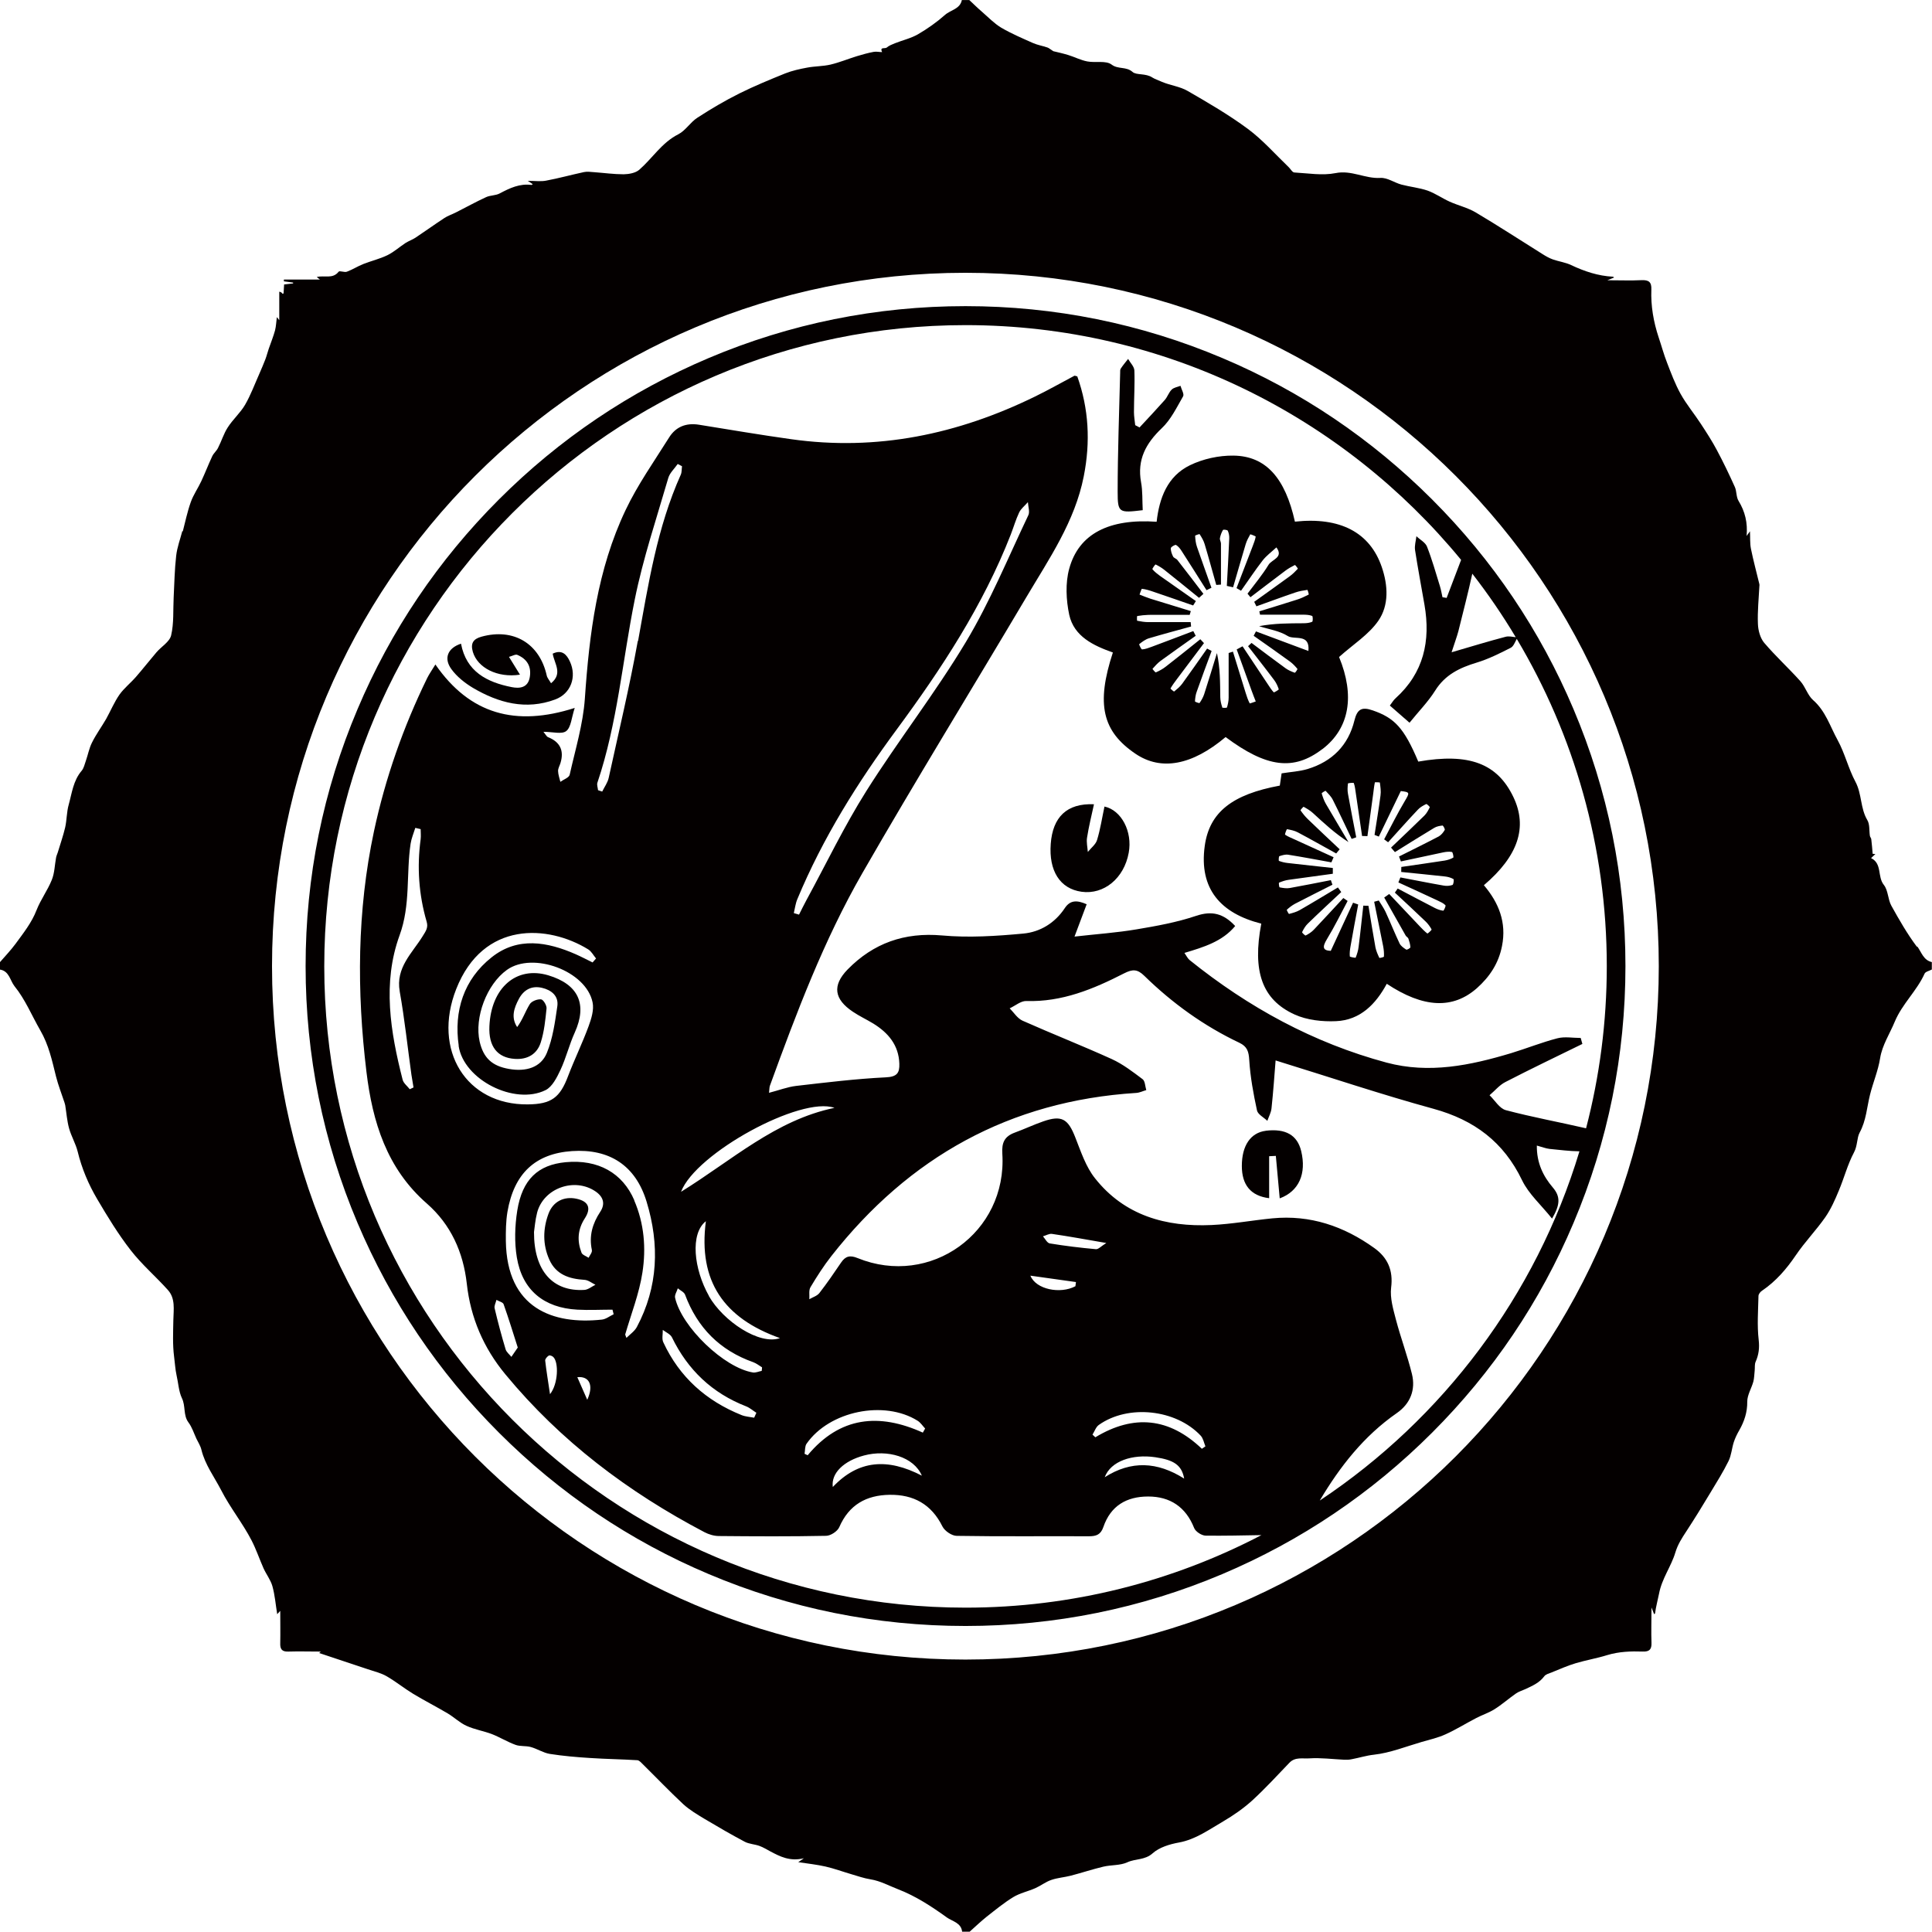
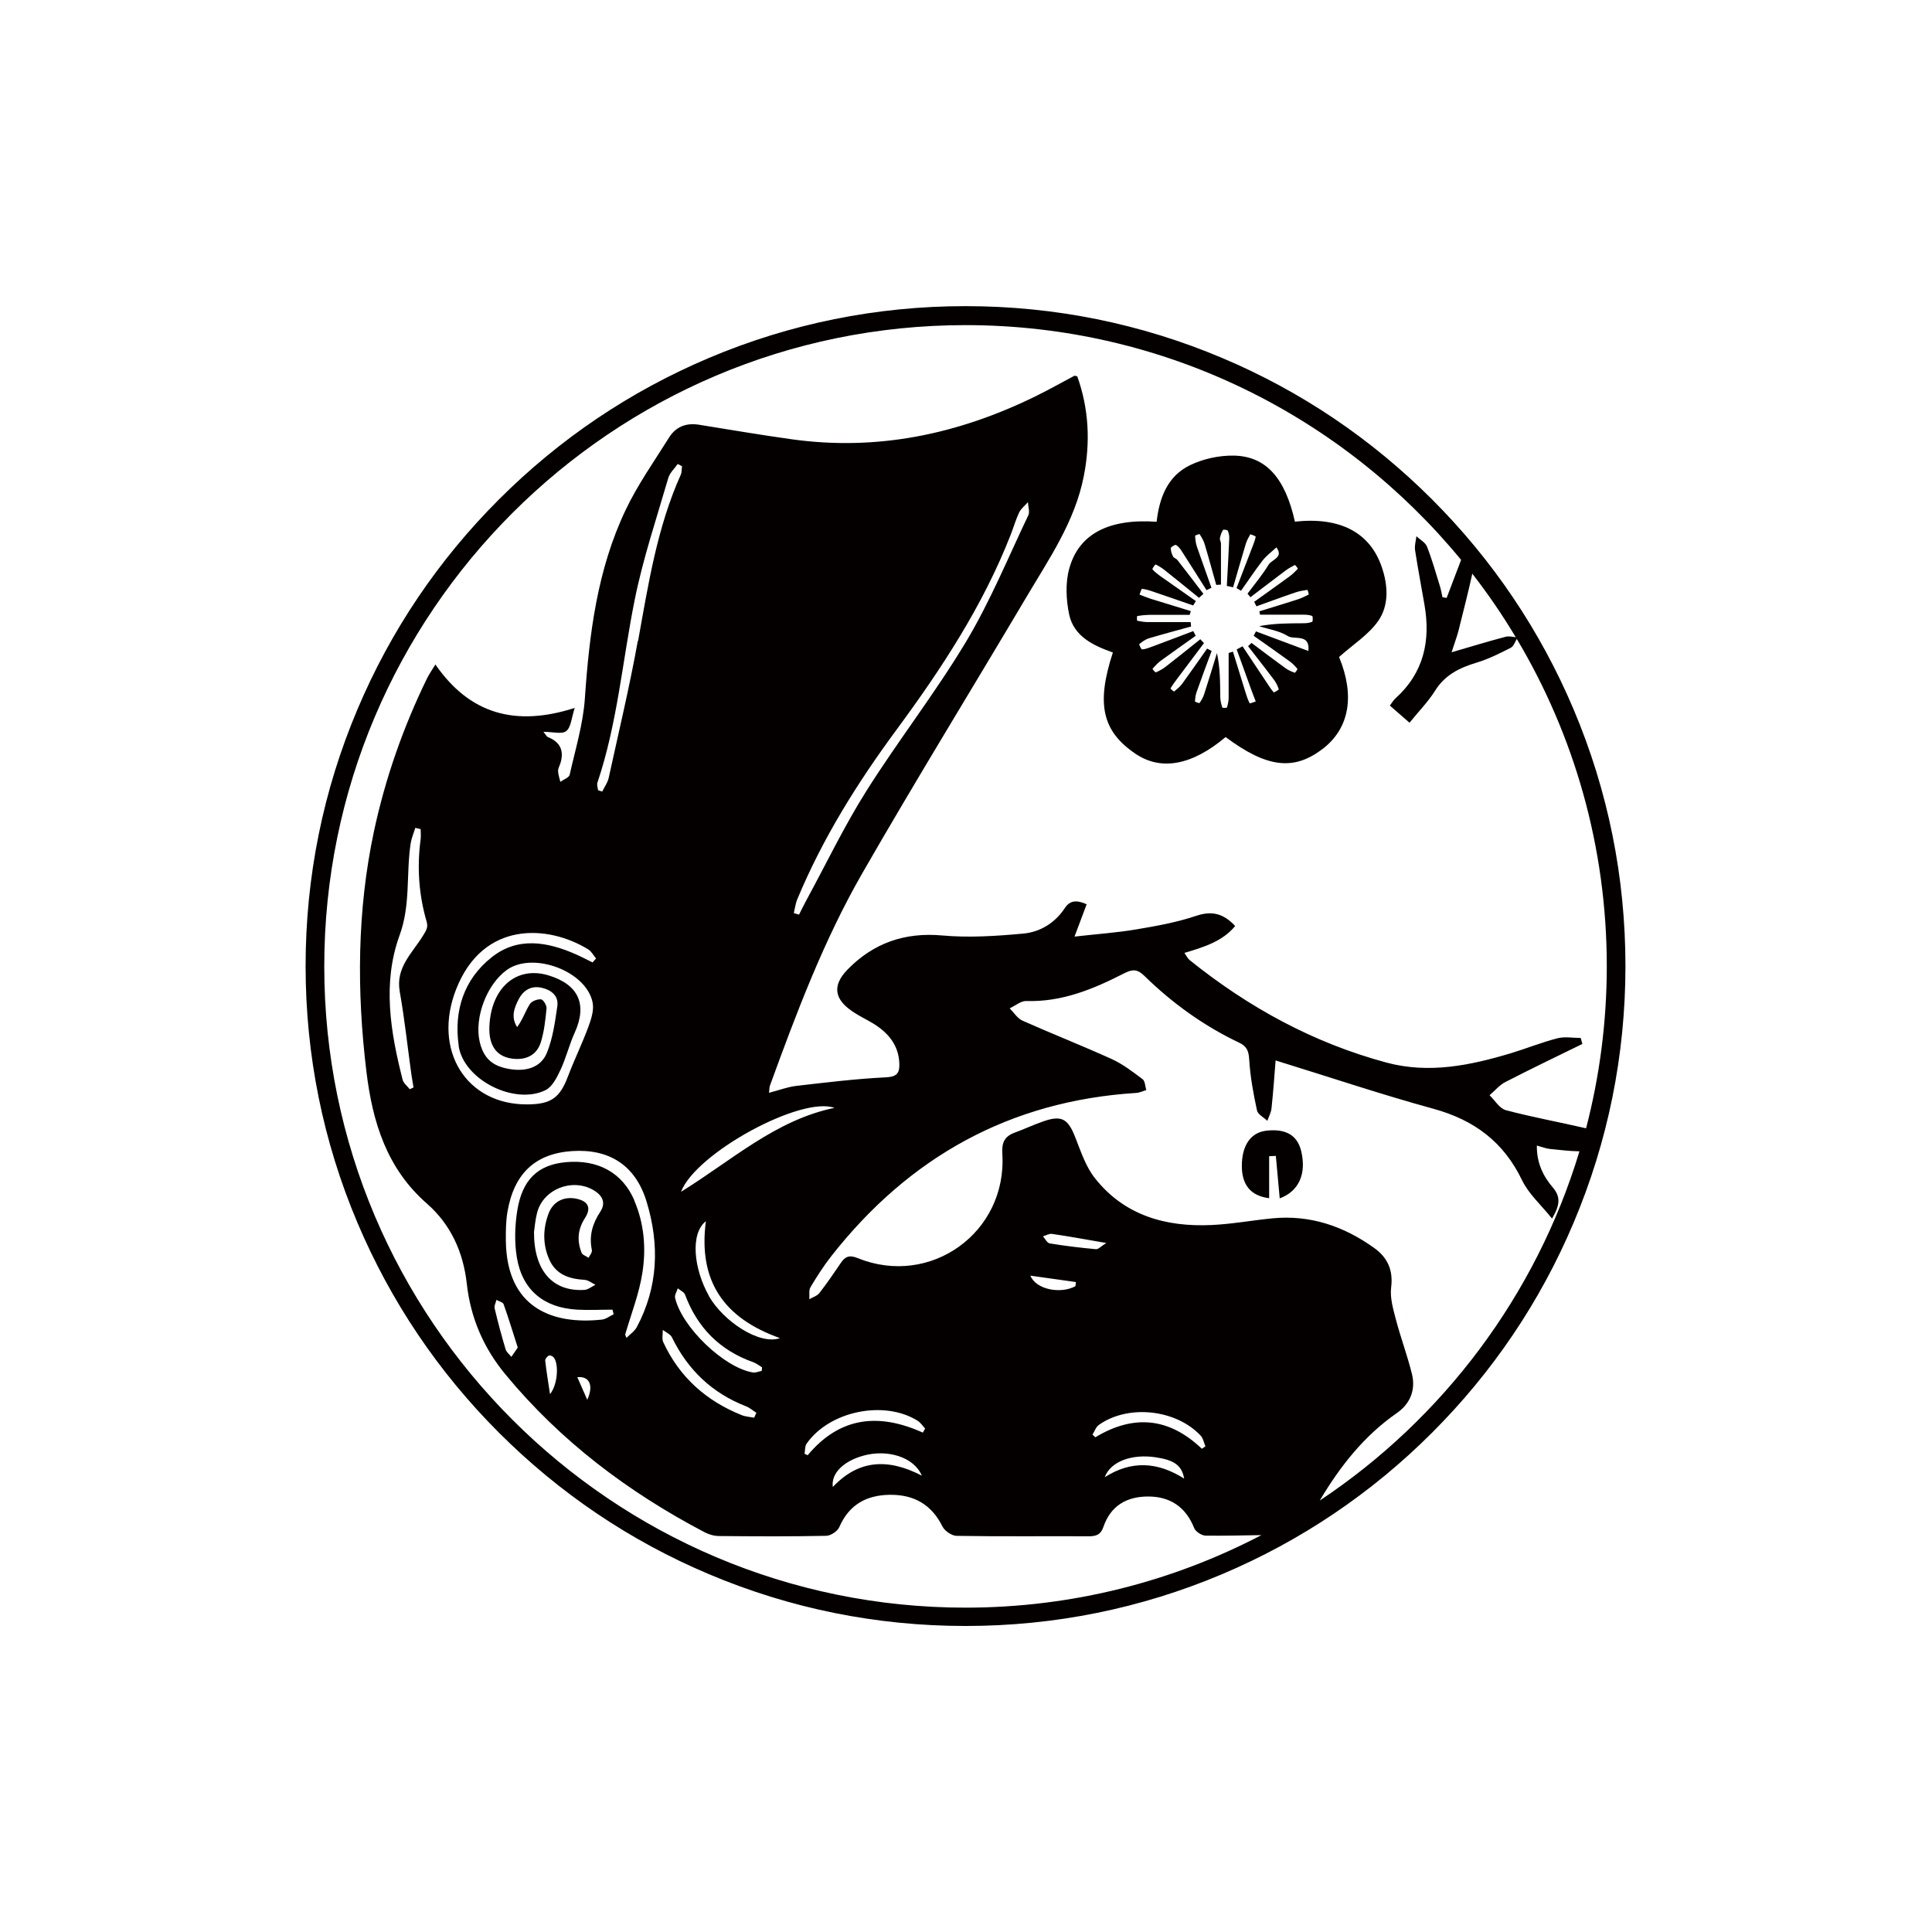
<svg xmlns="http://www.w3.org/2000/svg" id="_레이어_1" data-name="레이어 1" viewBox="0 0 647.18 647.07">
  <defs>
    <style>
      .cls-1 {
        fill: #040000;
        stroke-width: 0px;
      }
    </style>
  </defs>
  <path class="cls-1" d="M442.95,250.93h.04c9.12-6.98,10.9-17.92,5.57-30.85,4.66-4.17,9.92-7.47,13.15-12.13,3.61-5.22,3.26-11.85,1.16-17.99-3.96-11.61-13.95-16.86-29.1-15.22-3.26-14.62-9.71-21.98-20.58-22.12-4.87-.07-10.2,1.09-14.59,3.23-7.54,3.65-10.27,11.01-11.15,18.93-15.92-1.12-26.08,4-29.28,15.71-1.33,4.8-1.05,10.52,0,15.46,1.61,7.29,8.17,10.34,14.62,12.62-5.68,17.32-3.54,26.44,7.64,33.97,8.55,5.75,18.9,3.82,30.12-5.64,13.74,10.24,22.79,11.39,32.4,4.03ZM409.4,236.97v-.14c-.35-1.05-.6-2.14-.63-3.26-.07-4.84,0-9.68-1.12-14.8-1.4,4.59-2.81,9.19-4.28,13.78-.35,1.05-.91,2.03-1.54,2.94-.11.14-1.58-.39-1.54-.56.07-1.09.21-2.24.6-3.26,1.61-4.56,3.29-9.08,4.98-13.6-.49-.28-1.02-.53-1.51-.81-2.77,3.93-5.54,7.92-8.38,11.82-.74.98-1.72,1.79-2.66,2.56-.11.07-1.3-.95-1.23-1.02.63-1.09,1.4-2.14,2.17-3.16,3.02-4,6.03-7.99,9.05-12.03-.42-.42-.81-.84-1.23-1.3-3.82,3.05-7.64,6.14-11.53,9.15-1.02.81-2.17,1.44-3.37,1.96-.18.07-1.16-1.16-1.12-1.19.84-.95,1.68-1.89,2.7-2.66,3.89-2.84,7.85-5.61,11.78-8.41-.28-.53-.53-1.05-.81-1.58-4.63,1.75-9.26,3.54-13.92,5.26-1.05.39-2.14.81-3.23.88-.32,0-1.05-1.68-.98-1.75.98-.77,2.07-1.61,3.23-1.96,4.7-1.4,9.43-2.66,14.16-3.96-.04-.49-.11-.98-.14-1.47h-14.16c-1.26,0-2.52-.21-3.75-.46-.11,0-.11-1.54,0-1.58,1.26-.21,2.52-.35,3.79-.39,4.59-.04,9.19,0,13.78,0,.14-.42.28-.84.39-1.26-4.52-1.4-9.05-2.77-13.57-4.17-1.23-.39-2.42-.91-3.61-1.37.28-.67.63-1.96.81-1.93,1.26.14,2.52.53,3.72.95,4.49,1.51,8.98,3.09,13.43,4.63.32-.49.6-.98.91-1.47-4.03-2.8-8.03-5.61-12.03-8.45-.91-.67-1.82-1.37-2.52-2.21-.14-.18.98-1.68,1.05-1.61,1.02.49,2.03,1.09,2.95,1.82,3.89,3.09,7.75,6.24,11.61,9.36.49-.46.98-.88,1.47-1.33-2.91-3.79-5.78-7.61-8.73-11.36-.35-.46-1.19-.63-1.44-1.16-.42-.84-.81-1.89-.74-2.8.04-.42,1.44-1.23,1.75-1.05.81.49,1.44,1.33,1.96,2.17,2.77,4.31,5.5,8.62,8.24,12.97.56-.28,1.09-.56,1.65-.81-1.61-4.56-3.26-9.12-4.84-13.67-.42-1.19-.56-2.49-.63-3.75,0-.14,1.44-.63,1.51-.53.67,1.05,1.33,2.14,1.68,3.33,1.37,4.56,2.59,9.12,3.89,13.67.53-.04,1.05-.07,1.58-.11v-13.74c0-.6-.46-1.26-.35-1.82.18-.95.53-1.93,1.02-2.73.1-.21,1.47-.07,1.61.25.35.77.53,1.68.49,2.56-.21,5.29-.53,10.62-.81,15.92.7.14,1.4.28,2.1.46,1.4-4.8,2.77-9.61,4.21-14.41.35-1.16.95-2.28,1.54-3.33.04-.07,1.86.63,1.82.77-.18,1.09-.63,2.17-1.02,3.23-1.79,4.7-3.58,9.36-5.4,14.02.49.28,1.02.6,1.51.88,2.42-3.4,4.7-6.87,7.26-10.17,1.3-1.65,3.05-2.91,4.59-4.35,2.52,3.4-1.54,4.03-2.63,5.82-2.07,3.4-4.66,6.49-7.05,9.68.32.39.67.81.98,1.19,3.89-2.94,7.75-5.93,11.64-8.84,1.02-.77,2.14-1.4,3.26-1.96.11-.03,1.05,1.19.98,1.26-.84.91-1.75,1.82-2.77,2.56-3.93,2.87-7.89,5.68-11.85,8.52.25.49.49.98.74,1.51,4.35-1.54,8.66-3.16,13.01-4.63,1.3-.46,2.7-.67,4.07-.88.07,0,.56,1.51.42,1.58-1.3.67-2.63,1.3-4,1.72-4.14,1.33-8.34,2.59-12.52,3.89.07.39.18.74.24,1.12h14.48c1.02,0,2.07.07,2.98.42.25.11.28,1.86,0,1.96-.91.39-1.96.49-2.98.49-4.84.03-9.68,0-14.8.98,3.23,1.05,6.8,1.54,9.61,3.3,2.21,1.4,7.5-.98,6.91,5.01-6.1-2.28-11.85-4.42-17.57-6.56-.24.49-.53.98-.77,1.47,4.07,2.87,8.17,5.71,12.2,8.66.91.67,1.72,1.54,2.45,2.42.11.14-.74,1.37-.88,1.3-1.09-.39-2.17-.84-3.09-1.51-3.82-2.77-7.61-5.64-11.39-8.48-.39.35-.77.7-1.16,1.09,2.91,3.79,5.89,7.54,8.77,11.39.67.91,1.16,1.96,1.51,3.05.03.18-1.58,1.12-1.68,1.02-.77-.81-1.37-1.79-2-2.73-2.81-4.21-5.64-8.45-8.45-12.69-.67.35-1.3.7-1.96,1.05,1.68,4.63,3.33,9.26,5.01,13.85.42,1.19.91,2.38,1.37,3.58-.7.21-1.96.74-2.03.63-.56-1.09-.98-2.28-1.33-3.44-1.44-4.63-2.84-9.26-4.28-13.88-.49.14-.98.32-1.44.46v14.94c0,1.12-.24,2.24-.56,3.3-.04.18-1.54.18-1.61,0Z" />
-   <path class="cls-1" d="M453.71,241.36v-.04c-2.03,8.34-7.47,13.78-15.64,16.27-2.77.84-5.75.98-8.76,1.47-.21,1.54-.42,2.87-.6,4.1-15.88,2.94-23.56,8.87-25.14,20.16-2.03,14.55,5.47,22.68,18.93,26.08-3.02,15.92.21,25.45,11.15,30.43,4.14,1.89,9.29,2.45,13.92,2.24,8.1-.35,13.32-5.75,16.97-12.52,12.31,8.17,22.19,8.55,30.22,1.44,4.28-3.82,7.26-8.34,8.38-14.09,1.58-7.89-1.09-14.52-6.07-20.37,11.53-9.82,14.69-19.46,9.89-29.52-5.36-11.25-14.83-14.87-31.87-11.89-4.77-11.32-7.96-14.62-15.22-17.14-3.72-1.3-5.22-.46-6.17,3.37ZM460.55,262.08l.07-.04s1.61,0,1.61.11c.18,1.44.42,2.91.21,4.31-.56,4.42-1.33,8.8-2,13.22.49.18.95.35,1.44.56,2.42-5.01,4.87-10.06,7.36-15.25,3.09.35,3.02.53,1.33,3.37-2.49,4.17-4.63,8.52-6.91,12.8.46.32.88.67,1.33.98,3.33-3.65,6.59-7.36,9.99-10.94.74-.81,1.79-1.37,2.77-1.86.18-.11,1.26.91,1.19,1.09-.49.98-1.02,2-1.79,2.77-3.68,3.61-7.47,7.19-11.18,10.73.42.49.88,1.02,1.3,1.51,4.38-2.73,8.76-5.47,13.18-8.13.81-.49,1.82-.67,2.77-.77.21,0,.88,1.19.74,1.47-.49.84-1.19,1.72-2,2.17-4.38,2.31-8.87,4.49-13.32,6.73.21.56.42,1.12.63,1.65,4.7-1.02,9.4-2.03,14.13-3.02.98-.21,2.03-.32,2.98-.14.28.07.63,1.79.42,1.89-.84.49-1.86.81-2.84.98-4.84.74-9.68,1.44-14.55,2.14,0,.56,0,1.12-.03,1.68,4.87.49,9.78.98,14.66,1.51.98.11,2,.39,2.84.88.25.14,0,1.86-.32,1.96-.91.32-2,.39-2.98.21-4.84-.84-9.64-1.82-14.48-2.73-.21.56-.46,1.12-.67,1.68,4.45,2.03,8.91,4.07,13.32,6.14.88.42,1.82.84,2.45,1.51.21.21-.56,1.86-.74,1.82-.95-.11-1.93-.46-2.81-.91-4.17-2.14-8.31-4.35-12.45-6.52-.32.46-.63.91-.95,1.37,3.44,3.19,6.87,6.38,10.27,9.64.81.77,1.51,1.72,2.03,2.7.11.18-1.33,1.44-1.4,1.37-.88-.67-1.68-1.51-2.45-2.31-3.47-3.65-6.91-7.29-10.34-10.94-.56.39-1.12.81-1.68,1.19,2.38,4.24,4.77,8.48,7.19,12.73.21.39.77.63.91,1.02.32.95.63,1.93.67,2.91,0,.28-1.19.95-1.4.77-.84-.53-1.79-1.19-2.21-2.03-1.65-3.47-3.09-7.08-4.7-10.59-.63-1.33-1.51-2.56-2.28-3.82-.53.14-1.05.28-1.54.42,1.02,4.98,2.03,9.96,3.02,14.94.21,1.12.32,2.28.25,3.44,0,.18-1.51.53-1.54.42-.53-1.12-1.05-2.28-1.3-3.51-.84-4.63-1.58-9.29-2.35-13.95-.56,0-1.16,0-1.72-.04-.53,4.63-.98,9.22-1.58,13.85-.14,1.23-.53,2.42-.98,3.58-.04.11-1.96-.21-1.96-.42-.1-1.12.04-2.28.25-3.44.81-4.66,1.68-9.29,2.56-13.95-.56-.21-1.16-.42-1.72-.6-2.42,5.26-4.87,10.52-7.47,16.13-2.7-.11-2.91-1.26-1.26-3.96,2.52-4.14,4.63-8.48,6.91-12.76-.49-.32-.95-.67-1.44-.98-3.3,3.54-6.56,7.12-9.89,10.62-.77.81-1.75,1.44-2.73,1.93-.18.11-1.26-.95-1.19-1.12.49-1.02,1.09-2.07,1.89-2.84,3.68-3.58,7.47-7.08,11.22-10.59-.39-.53-.77-1.02-1.12-1.54-4.24,2.52-8.48,5.12-12.76,7.57-1.09.63-2.38.98-3.61,1.3-.14,0-.84-1.33-.74-1.4.84-.77,1.75-1.47,2.73-2,4.17-2.17,8.34-4.24,12.55-6.38-.18-.53-.35-1.02-.53-1.54-4.56.88-9.15,1.82-13.71,2.63-1.12.21-2.31,0-3.44-.21-.18,0-.35-1.54-.21-1.58,1.02-.42,2.14-.81,3.23-.95,4.91-.7,9.85-1.37,14.79-2.03v-1.93c-5.05-.56-10.13-1.09-15.18-1.68-.98-.11-1.96-.35-2.87-.7-.14-.07-.07-1.51.14-1.58.95-.32,2-.63,2.95-.49,4.84.77,9.64,1.68,14.48,2.56.25-.56.49-1.12.74-1.72-4.42-2-8.8-4.03-13.22-6.03-1.02-.46-2.1-.88-3.02-1.51-.18-.11.53-1.89.63-1.86,1.26.25,2.56.49,3.65,1.09,4.31,2.28,8.55,4.7,12.83,7.05.39-.46.77-.91,1.16-1.4-3.58-3.37-7.15-6.7-10.66-10.1-.91-.88-1.72-1.89-2.45-2.94-.07-.11.95-1.26,1.05-1.19,1.09.6,2.21,1.26,3.12,2.1,3.68,3.37,7.33,6.8,11.89,9.71-2.52-4.28-5.08-8.52-7.57-12.8-.63-1.09-1.05-2.31-1.4-3.51-.04-.14,1.26-.95,1.33-.84.88.95,1.86,1.89,2.42,3.05,2.17,4.31,4.21,8.69,6.28,13.04.53-.18,1.02-.35,1.54-.53-.95-4.84-1.89-9.71-2.77-14.59-.21-1.12-.14-2.31,0-3.44,0-.14,1.89-.32,1.96-.14.39,1.09.49,2.24.67,3.4.7,4.77,1.4,9.57,2.1,14.34.6,0,1.19,0,1.79.04.63-4.73,1.3-9.43,1.93-14.16.18-1.26.28-2.56.56-3.82Z" />
-   <path class="cls-1" d="M370.02,270.17h-.04c-.81,3.75-1.37,7.57-2.49,11.22-.46,1.51-2.03,2.66-3.09,4-.11-1.61-.53-3.3-.25-4.87.56-3.58,1.44-7.12,2.31-11.11-9.12-.39-13.81,4.31-14.48,13.22-.7,9.12,3.12,15.08,10.31,16.09,7.5,1.05,14.27-4.52,15.81-13.08,1.3-7.08-2.45-14.23-8.1-15.46Z" />
-   <path class="cls-1" d="M185.15,218.95v.03c.53,3.33,3.47,6.63-.56,9.89-.6-1.05-1.26-1.75-1.44-2.56-2.38-10.76-11.11-15.99-21.84-13.04-2.81.77-3.75,2.24-2.91,5.12,1.58,5.29,8.2,8.76,15.78,7.61-1.19-1.93-2.24-3.65-3.68-5.96,1.19-.32,2.17-.95,2.8-.67,3.23,1.37,4.77,3.86,4.17,7.43-.6,3.65-3.44,3.89-6.07,3.37-8.34-1.65-15.22-5.22-16.97-14.55-4.42,1.44-5.89,4.87-3.23,8.52,1.82,2.52,4.52,4.66,7.22,6.28,8.59,5.05,17.74,7.54,27.56,3.89,5.26-1.96,7.29-7.57,4.94-12.69-1.09-2.38-2.66-4.14-5.78-2.66Z" />
-   <path class="cls-1" d="M382.75,170.89l.04.04c-.18-3.3,0-6.42-.56-9.4-1.37-7.54,1.61-13.01,6.94-18.09,3.05-2.87,5.01-6.98,7.15-10.69.42-.74-.56-2.31-.88-3.51-.98.39-2.24.56-2.94,1.26-.98.95-1.4,2.42-2.31,3.47-2.77,3.12-5.64,6.17-8.48,9.22-.49-.25-.95-.53-1.44-.77-.14-1.44-.42-2.91-.42-4.35,0-4.66.32-9.29.14-13.95-.04-1.33-1.37-2.59-2.1-3.89-.84,1.09-1.72,2.1-2.45,3.23-.25.35-.21.91-.21,1.37-.32,13.32-.84,26.61-.84,39.93,0,7.08.46,7.08,8.38,6.14Z" />
  <path class="cls-1" d="M423.98,378.79h.04c-5.08.63-8.03,4.94-8.03,11.78,0,6.28,2.91,10.03,9.15,10.8v-14.06c.74-.04,1.51-.07,2.24-.11.42,4.63.84,9.26,1.3,14.23,6.45-2.38,9.01-8.27,7.19-15.85-1.3-5.36-5.22-7.61-11.89-6.8Z" />
-   <path class="cls-1" d="M642.3,317.01l-.18.14c-3.23-4.31-5.92-9.01-8.55-13.74-1.19-2.14-1.05-5.15-2.52-6.98-2.24-2.8-.49-7.12-4.28-8.98.63-.6,1.05-.98,1.44-1.37-.32,0-.63-.04-.91-.07-.14-1.61-.25-3.26-.46-4.87-.03-.39-.39-.74-.46-1.12-.28-1.79,0-3.89-.88-5.33-2.35-3.96-1.79-8.73-3.96-12.8-2.38-4.45-3.54-9.54-5.96-13.95-2.52-4.56-4.03-9.75-8.24-13.43-1.82-1.61-2.56-4.42-4.24-6.31-3.93-4.38-8.31-8.38-12.13-12.87-1.33-1.58-2.03-4.17-2.1-6.31-.18-4.21.28-8.45.49-12.69,0-.21.07-.42,0-.63-.95-3.96-2.03-7.92-2.84-11.92-.35-1.79-.21-3.68-.32-5.82-.46.63-.7.98-1.12,1.58.39-4.45-.53-8.2-2.7-11.75-.81-1.3-.6-3.19-1.23-4.63-1.89-4.21-3.89-8.38-6.07-12.45-1.61-3.02-3.47-5.89-5.33-8.73-2.21-3.4-4.84-6.52-6.8-10.06-1.82-3.3-3.16-6.87-4.52-10.41-1.09-2.77-1.86-5.68-2.81-8.48-1.72-5.19-2.66-10.55-2.45-16.02.11-2.56-.88-3.26-3.3-3.16-3.54.18-7.12.03-11.43.03,1.19-.49,1.68-.7,2.24-.91-.14-.11-.25-.28-.39-.28-4.94-.25-9.54-1.79-13.99-3.89-1.89-.91-4.1-1.19-6.1-1.89-1.19-.42-2.31-1.05-3.37-1.72-7.5-4.7-14.94-9.54-22.54-14.06-2.7-1.58-5.89-2.31-8.76-3.61-2.45-1.12-4.73-2.73-7.26-3.65-2.84-.98-5.89-1.26-8.8-2.03-2.38-.63-4.73-2.38-7.05-2.24-5.12.32-9.68-2.7-15.04-1.61-4.42.88-9.22.04-13.81-.21-.67-.04-1.26-1.19-1.89-1.79-4.49-4.31-8.66-9.08-13.6-12.76-6.38-4.73-13.32-8.77-20.23-12.76-2.59-1.51-5.82-1.86-8.62-3.05-1.12-.49-2.56-1.02-3.19-1.44-2.24-1.51-5.36-.74-6.63-1.86-2.17-1.93-4.84-.81-7.05-2.49-1.89-1.44-5.4-.53-8.13-1.05-2.21-.42-4.28-1.51-6.45-2.17-1.86-.56-3.79-.98-4.94-1.26-1.02-.63-1.47-1.09-2.03-1.26-1.58-.53-3.26-.81-4.77-1.47-3.61-1.61-7.26-3.16-10.66-5.15-2.38-1.44-4.38-3.54-6.52-5.4-1.44-1.23-2.77-2.56-4.17-3.86h-2.49c-.6,3.05-3.75,3.3-5.64,4.98-2.77,2.45-5.86,4.63-9.05,6.49-2.38,1.37-5.19,2-7.75,3.02-.95.39-1.96.77-2.74,1.44-.53.46-2.42-.35-1.54,1.51-.95,0-1.93-.25-2.84-.07-1.89.35-3.75.88-5.61,1.44-2.94.91-5.82,2.1-8.8,2.81-2.56.6-5.26.53-7.85,1.02-2.49.46-5.01,1.02-7.33,1.93-5.19,2.1-10.38,4.24-15.39,6.73-4.84,2.42-9.54,5.19-14.06,8.13-2.35,1.51-3.96,4.31-6.38,5.54-5.54,2.8-8.66,8.03-13.08,11.89-1.26,1.09-3.44,1.47-5.22,1.51-3.3,0-6.56-.46-9.85-.7-1.16-.07-2.35-.28-3.44-.04-4.24.91-8.41,2.07-12.69,2.87-1.75.35-3.65.07-6.14.07,1.02.67,1.3.88,1.65,1.09-.14.11-.28.28-.39.28-3.96-.53-7.29,1.05-10.66,2.84-1.37.74-3.19.6-4.59,1.26-3.44,1.58-6.77,3.44-10.17,5.15-1.26.63-2.66,1.09-3.82,1.86-3.26,2.14-6.42,4.42-9.64,6.56-1.02.67-2.24,1.09-3.3,1.75-2.03,1.33-3.89,3.02-6.07,4.1-2.59,1.26-5.47,1.93-8.13,2.98-1.86.74-3.58,1.86-5.47,2.56-.84.32-2.42-.42-2.77,0-2,2.56-4.77,1.12-7.33,1.79.39.28.67.53,1.05.84h-12.06v.6c1.02.14,2.07.28,3.09.42v.28c-.95.11-1.89.21-3.02.35-.07,1.05-.11,2.03-.18,3.02-.21.03-.39.1-.39.07-.18-.24-.28-.53-1.05-.67v9.54c-.28-.35-.49-.63-.81-1.02-.21,1.54-.25,3.02-.6,4.42-.56,2.07-1.4,4.1-2.1,6.14-.42,1.19-.7,2.42-1.16,3.61-.6,1.58-1.3,3.16-1.96,4.7-1.58,3.54-2.91,7.19-4.84,10.52-1.58,2.7-4.07,4.87-5.78,7.54-1.37,2.1-2.1,4.63-3.26,6.87-.49,1.02-1.47,1.79-1.93,2.77-1.3,2.77-2.38,5.61-3.68,8.38-1.09,2.35-2.63,4.52-3.51,6.98-1.19,3.33-1.89,6.8-2.7,9.89-.04-.07-.1-.14-.14-.18-.7,2.7-1.75,5.47-2.07,8.34-.53,4.63-.6,9.33-.84,13.95-.21,4.24.11,8.59-.84,12.66-.49,2.17-3.26,3.75-4.91,5.68-2.31,2.7-4.49,5.5-6.84,8.2-1.79,2.07-4,3.79-5.57,6-1.75,2.52-2.95,5.43-4.45,8.13-1.54,2.66-3.37,5.15-4.73,7.89-.98,1.93-1.37,4.17-2.1,6.24-.39,1.12-.67,2.42-1.4,3.26-2.8,3.3-3.23,7.43-4.31,11.32-.7,2.45-.63,5.15-1.19,7.64-.67,2.84-1.65,5.61-2.49,8.41-.18.56-.46,1.12-.56,1.72-.46,2.49-.49,5.15-1.44,7.47-1.4,3.47-3.72,6.59-5.08,10.06-1.65,4.28-4.45,7.75-7.08,11.36-1.58,2.14-3.44,4.07-5.19,6.1v2.49c3.12.49,3.37,3.68,4.87,5.57,3.61,4.45,5.79,9.85,8.62,14.76,2.87,4.94,3.96,10.17,5.29,15.5.74,2.94,1.89,5.82,2.84,8.73.1.28.18.6.24.88.42,2.59.6,5.26,1.3,7.78.74,2.66,2.21,5.08,2.87,7.75,1.37,5.64,3.61,10.94,6.52,15.88,3.47,5.89,7.05,11.78,11.22,17.14,3.72,4.8,8.45,8.84,12.52,13.39,2.52,2.84,1.86,6.49,1.79,9.99-.07,4.1-.28,8.24.25,12.31.28,2.07.39,4.28.81,6.14.6,2.59.74,5.5,1.79,7.71,1.33,2.7.39,5.71,2.21,8.17,1.19,1.58,1.82,3.61,2.66,5.43.6,1.23,1.37,2.42,1.68,3.72,1.23,5.05,4.31,9.08,6.63,13.57,3.02,5.89,7.15,10.97,10.17,16.79,1.54,2.98,2.63,6.24,4,9.33.91,2.03,2.38,3.89,2.98,6,.84,3.02,1.09,6.21,1.61,9.4.21-.25.49-.53,1.02-1.12,0,3.82.07,7.33,0,10.8-.07,1.93.49,2.91,2.63,2.84,3.54-.11,7.08,0,10.94,0-.25.21-.42.39-.53.49,5.19,1.72,10.76,3.58,16.3,5.43,2.14.74,4.38,1.23,6.31,2.35,3.09,1.79,5.89,4.07,8.94,5.92,3.79,2.28,7.71,4.28,11.5,6.52,2.17,1.3,4.07,3.16,6.31,4.17,2.7,1.23,5.75,1.72,8.52,2.77,2.66,1.05,5.15,2.59,7.85,3.58,1.58.6,3.51.28,5.15.74,2.17.6,4.21,1.96,6.38,2.31,4.45.7,8.98,1.09,13.5,1.37,5.26.35,10.55.42,15.81.74.63.03,1.3.81,1.86,1.37,4.52,4.45,8.91,9.05,13.53,13.36,2.14,1.96,4.73,3.47,7.22,4.98,4.42,2.63,8.87,5.22,13.39,7.61,1.47.77,3.33.81,4.94,1.4,1.26.46,2.42,1.19,3.61,1.82,3.26,1.72,6.52,3.44,11.25,2.31-.98.67-1.26.88-1.89,1.3,3.23.49,6.24.81,9.15,1.47,2.91.67,5.75,1.72,8.62,2.56,2.14.63,4.24,1.37,6.42,1.72,3.33.53,6.17,2.14,9.26,3.33,5.96,2.31,11.25,5.78,16.37,9.47,1.72,1.23,4.8,1.75,5.08,4.77h2.49c1.89-1.68,3.72-3.44,5.68-5.01,2.91-2.28,5.79-4.66,8.94-6.59,2.24-1.37,4.98-1.93,7.43-3.02,1.82-.81,3.44-2.1,5.29-2.73,2.1-.74,4.38-.88,6.56-1.44,3.65-.95,7.22-2.14,10.9-3.02,2.66-.63,5.64-.35,8.06-1.47,2.73-1.26,5.86-.67,8.48-3.02,2.24-2,5.71-3.05,8.84-3.61,5.64-1.05,10.06-4.35,14.8-7.08,3.4-2,6.73-4.31,9.64-6.94,4.38-4,8.41-8.41,12.52-12.69,1.93-2.03,4.52-1.3,6.7-1.47,3.89-.25,7.82.28,11.74.46.81.03,1.65,0,2.45-.18,2.49-.46,4.84-1.23,7.43-1.51,5.43-.6,10.69-2.73,16.02-4.28,2.7-.77,5.47-1.4,7.99-2.56,3.51-1.58,6.8-3.65,10.24-5.43,2-1.05,4.21-1.75,6.1-2.94,2.52-1.58,4.77-3.58,7.22-5.29.95-.67,2.1-.98,3.16-1.47,2.31-1.09,4.66-2.07,6.31-4.28.49-.7,1.65-.98,2.52-1.33,2.63-1.05,5.26-2.24,7.99-3.05,3.51-1.05,7.12-1.65,10.59-2.73,3.93-1.19,7.92-1.33,11.96-1.19,2.21.07,2.94-.77,2.87-2.91-.14-3.65,0-7.29,0-11.85.49,1.26.67,1.72.88,2.24.14-.11.32-.18.32-.28.28-2.24.91-4.45,1.33-6.59.95-5.08,4.07-9.12,5.47-13.81.81-2.7,2.21-4.84,3.68-7.08,2.8-4.28,5.47-8.62,8.1-13.01,2.1-3.47,4.24-6.91,6.03-10.52.95-1.93,1.09-4.24,1.75-6.31.46-1.4,1.12-2.77,1.86-4.03,1.68-2.98,2.7-6,2.66-9.57,0-2.21,1.4-4.42,2.03-6.66.32-1.19.32-2.49.46-3.72.11-.98-.07-2.1.32-2.98,1.05-2.38,1.33-4.63,1.02-7.33-.56-4.84-.18-9.78-.07-14.69,0-.6.6-1.4,1.16-1.75,4.66-3.16,8.2-7.26,11.36-11.92,3.02-4.45,6.8-8.34,9.89-12.76,1.86-2.7,3.23-5.78,4.49-8.84,1.79-4.24,2.94-8.76,5.08-12.8,1.23-2.28.95-4.84,1.89-6.63,2.24-4.07,2.45-8.62,3.51-12.8,1.02-4.07,2.7-7.96,3.37-12.17.7-4.38,3.23-8.17,4.91-12.24,2.49-5.96,7.4-10.31,9.99-16.09.32-.67,1.58-.91,2.42-1.37v-2.49c-2.81-.6-3.51-3.4-4.87-5.22ZM323.39,555.92c-128.29,0-232.27-103.99-232.27-232.27s103.99-232.27,232.27-232.27,232.27,103.99,232.27,232.27-103.99,232.27-232.27,232.27Z" />
  <path class="cls-1" d="M409.47,119.94c-27.24-11.53-56.2-17.39-86.04-17.39s-58.8,5.86-86.04,17.39c-26.33,11.15-49.96,27.07-70.26,47.37-20.3,20.3-36.25,43.93-47.37,70.26-11.54,27.24-17.39,56.2-17.39,86.04s5.85,58.8,17.39,86.04c11.15,26.33,27.07,49.96,47.37,70.26,20.3,20.3,43.93,36.25,70.26,47.37,27.24,11.53,56.2,17.39,86.04,17.39s58.8-5.86,86.04-17.39c26.33-11.15,49.96-27.07,70.26-47.37,20.3-20.3,36.25-43.93,47.37-70.26,11.53-27.24,17.39-56.2,17.39-86.04s-5.86-58.8-17.39-86.04c-11.15-26.33-27.07-49.96-47.37-70.26-20.3-20.3-43.93-36.25-70.26-47.37ZM442.11,502.66l.04-.11c6.7-11.25,14.66-21.49,25.77-29.21,4.49-3.12,6.35-7.78,5.05-13.08-1.51-6.14-3.75-12.1-5.36-18.2-.91-3.51-2.03-7.26-1.61-10.73.74-5.82-1.16-10.06-5.68-13.29-10.17-7.29-21.42-11.15-34.11-9.92-6.8.67-13.57,1.93-20.37,2.24-15.29.7-29.14-3.16-39.02-15.64-3.09-3.86-4.73-8.94-6.59-13.64-2.45-6.31-4.56-7.61-10.8-5.43-3.23,1.12-6.31,2.59-9.5,3.75-3.4,1.26-4.42,3.3-4.17,7.08,1.68,26.37-24.09,44.88-48.49,34.95-2.56-1.05-4.07-.63-5.5,1.47-2.35,3.47-4.7,6.91-7.29,10.24-.77.98-2.21,1.4-3.37,2.07.11-1.37-.25-2.98.39-4.03,2.14-3.58,4.42-7.15,6.98-10.41,26.01-33.13,59.74-51.99,102.13-54.66,1.16-.07,2.24-.63,3.37-.95-.39-1.26-.39-3.02-1.23-3.65-3.26-2.45-6.63-5.05-10.31-6.73-9.89-4.49-19.98-8.45-29.91-12.87-1.72-.77-2.91-2.73-4.31-4.14,1.86-.84,3.72-2.49,5.54-2.45,11.96.39,22.51-4,32.78-9.26,2.84-1.44,4.45-1.47,6.8.84,9.36,9.15,19.91,16.76,31.8,22.4,2.66,1.26,3.16,2.94,3.33,5.79.35,5.68,1.4,11.32,2.59,16.86.28,1.37,2.28,2.35,3.47,3.51.49-1.4,1.26-2.77,1.4-4.21.6-5.57.98-11.15,1.37-16.02,18.3,5.64,35.48,11.43,52.91,16.2,13.64,3.75,23.49,11.11,29.66,23.95,2.21,4.59,6.38,8.24,10.03,12.83,2.63-4.49,2.98-7.26.24-10.45-3.19-3.75-5.4-8.17-5.33-14.02,1.72.46,2.98.98,4.24,1.12,3.33.32,6.7.77,10.03.81-14.59,48.35-45.79,89.58-86.95,116.96ZM366.94,481.45v.03s-.98-.91-.98-.91c.7-1.09,1.12-2.52,2.1-3.23,9.78-6.98,25.84-5.29,34.15,3.58.84.91,1.09,2.38,1.58,3.58-.39.28-.81.53-1.19.81-10.9-10.41-22.79-11.64-35.66-3.86ZM396.67,495.3c-9.01-5.71-17.78-6.1-26.61-.46,2-5.4,9.26-7.82,16.93-6.7,6.17.91,8.87,2.59,9.68,7.15ZM351.65,416.52h0c-.88-.14-1.54-1.54-2.28-2.38,1.02-.28,2.07-.95,3.02-.81,5.57.81,11.11,1.82,18.2,3.05-1.75,1.09-2.66,2.14-3.47,2.07-5.19-.46-10.34-1.09-15.46-1.93ZM360.42,429.49c-.07.46-.11.91-.18,1.37-5.08,2.7-13.22,1.09-15.08-3.54,5.29.74,10.27,1.44,15.25,2.14v.04ZM270.56,487.48h0c-.35-.18-.7-.35-1.05-.49.21-1.12.07-2.52.67-3.37,7.64-10.97,26.01-14.73,37.23-7.68.98.63,1.68,1.72,2.49,2.59-.25.46-.53.91-.77,1.37-14.69-6.66-27.8-5.36-38.57,7.57ZM308.81,494.32c-11.5-5.96-21.25-5.29-29.84,3.79-.63-4.66,3.75-8.77,10.45-10.55,7.82-2.1,16.69.42,19.39,6.77ZM212.43,402.07l.07.04c-3.93-9.19-12.13-13.81-23-12.8-9.26.88-14.55,5.75-16.23,16.23-.81,5.12-.98,10.59-.14,15.67,1.82,10.97,9.08,16.9,20.26,17.5,3.93.21,7.85,0,11.78,0,.14.53.25,1.02.39,1.54-1.33.63-2.59,1.65-3.96,1.79-16.3,1.75-31.83-3.68-32.15-26.33-.03-3.26,0-6.56.53-9.75,2.21-12.9,9.36-19.53,21.63-20.37,12.52-.84,21.32,4.8,25,17,4.35,14.3,3.89,28.5-3.3,41.97-.77,1.4-2.28,2.42-3.47,3.61-.14-.39-.28-.77-.42-1.12,2-6.91,4.7-13.71,5.78-20.79,1.26-8.13.6-16.41-2.77-24.19ZM198.26,418.73v.04c.18.74-.7,1.72-1.09,2.56-.81-.56-2.1-.95-2.38-1.72-1.51-3.96-1.3-7.78,1.12-11.5,2.24-3.47,1.19-5.71-2.8-6.56-4.14-.88-7.82.88-9.36,4.98-1.89,5.08-2,10.34.25,15.39,2.24,5.05,6.66,6.49,11.78,6.8,1.26.07,2.45,1.05,3.68,1.65-1.23.6-2.45,1.65-3.72,1.72-10.52.63-16.9-6.31-16.86-19.39.21-1.33.39-3.96,1.05-6.52,2.17-8.2,12.55-11.89,19.6-7.05,2.59,1.79,3.3,4.14,1.54,6.8-2.59,3.93-3.82,8.06-2.8,12.8ZM196.72,468.9c-1.09-2.49-2.17-4.94-3.33-7.57,3.93-.42,5.61,2.59,3.33,7.57ZM184.24,467.02c-.66-4.48-1.23-7.84-1.61-11.24-.07-.53.63-1.33,1.19-1.68.32-.21,1.19.11,1.54.49,1.82,1.78,1.65,8.98-1.12,12.43ZM153.67,350.29l-.04.04c1.68,11.39,18.76,19.98,29.14,14.83,2.24-1.12,3.79-4.24,4.98-6.77,1.89-4.03,2.94-8.48,4.8-12.55,4.24-9.43,1.26-16.09-8.91-19.14-10.66-3.16-19.11,4.14-19.7,17.04-.32,6.8,2.66,10.59,8.52,10.97,4.31.28,7.47-1.65,8.69-5.54,1.16-3.65,1.54-7.54,1.93-11.36.1-1.02-1.12-3.02-1.86-3.05-1.23-.11-3.16.63-3.75,1.61-1.51,2.42-2.38,5.19-4.24,7.68-2.14-3.26-1.02-6.42.56-9.4,1.61-3.05,4.24-4.56,7.75-3.75,3.19.74,5.64,2.73,5.15,6.17-.77,5.29-1.51,10.76-3.51,15.64-2,4.87-6.98,6.38-12.69,5.36-5.68-.98-8.55-3.68-9.82-9.15-1.82-8.1,2.38-19.18,9.12-24.02,8.7-6.24,26.58.35,28.71,10.87.53,2.49-.42,5.5-1.33,7.99-2.07,5.64-4.73,11.08-6.87,16.69-2.73,7.26-5.61,9.43-13.53,9.5-20.58.21-32.01-18.16-23.95-38.64,9.05-22.96,30.82-21.53,44.21-13.29,1.09.67,1.75,2,2.63,3.05-.39.46-.77.88-1.16,1.33-1.86-.91-3.72-1.89-5.61-2.73-9.57-4.21-19.46-5.96-28.22,1.02-9.33,7.4-12.69,17.99-11.01,29.59ZM166.29,435.45h.04c.84.49,2.17.77,2.38,1.47,1.68,4.73,3.16,9.57,4.73,14.48-.91,1.3-1.51,2.21-2.14,3.12-.67-.84-1.65-1.58-1.93-2.52-1.37-4.56-2.59-9.12-3.68-13.74-.21-.84.39-1.86.6-2.8ZM213.72,214.71h-.07c-2.77,15.39-6.42,30.61-9.75,45.86-.35,1.61-1.44,3.05-2.17,4.59-.46-.14-.95-.32-1.4-.46-.07-.84-.46-1.79-.21-2.52,6.73-19.95,8.38-40.92,12.52-61.39,2.77-13.74,7.29-27.14,11.22-40.67.49-1.72,2.07-3.12,3.16-4.7.49.24.95.53,1.44.77-.14.95-.04,2-.42,2.84-7.96,17.74-10.87,36.74-14.3,55.68ZM222.03,445.5c1.05.8,2.53,1.43,3.05,2.47,5.33,10.94,13.5,18.72,24.89,23.14,1.23.49,2.28,1.44,3.4,2.14-.25.56-.49,1.09-.74,1.65-1.44-.28-2.95-.35-4.24-.88-11.85-4.77-20.79-12.73-26.19-24.37-.55-1.14-.15-2.73-.18-4.15ZM252.22,459.75h0c-9.61-1.54-23.88-15.22-26.08-25.03-.21-.95.6-2.1.91-3.16.81.7,2.07,1.23,2.42,2.1,4.14,11.11,11.67,18.69,22.86,22.65,1.05.39,1.96,1.12,2.94,1.72,0,.42-.07.81-.11,1.19-.98.18-2,.67-2.94.53ZM237.46,434.15h.04c-5.15-9.15-6.35-20.9-1.05-25.07-2.63,20.12,6.07,32.5,24.82,39.16-6.91,2.45-19.04-5.71-23.81-14.09ZM228.13,399.23c4.94-12.97,40.18-32.15,51.4-28.12-19.7,4.07-34.29,17.53-51.4,28.12ZM507.74,213.45h0c-1.16-.14-2.35-.42-3.4-.14-5.61,1.47-11.15,3.16-18.09,5.19,1.09-3.4,1.79-5.22,2.28-7.08,1.58-6.42,3.26-12.8,4.66-19.25,5.26,6.77,10.13,13.88,14.55,21.28ZM484.56,200.34l-.03-.07c-.46-.07-.88-.14-1.33-.21-.28-1.26-.49-2.56-.88-3.79-1.37-4.42-2.63-8.91-4.31-13.18-.56-1.4-2.35-2.31-3.54-3.47-.18,1.54-.67,3.12-.46,4.63.95,6.14,2.1,12.24,3.16,18.34,2.1,12.1-.25,22.82-9.71,31.34-.67.6-1.12,1.4-1.89,2.42,2.14,1.89,4.17,3.65,6.59,5.75,3.05-3.79,6.24-7.01,8.59-10.76,3.3-5.29,8.17-7.64,13.85-9.36,3.96-1.19,7.75-3.09,11.46-4.98.95-.49,1.4-1.86,2.03-2.98,19.14,32.12,30.15,69.59,30.15,109.63,0,18.76-2.42,36.95-6.94,54.31-8.94-2.07-17.99-3.72-26.86-6.07-2.14-.56-3.68-3.3-5.47-5.01,1.79-1.51,3.33-3.44,5.36-4.45,8.48-4.38,17.14-8.52,25.73-12.73-.18-.67-.35-1.33-.56-2-2.63,0-5.36-.53-7.82.11-5.26,1.37-10.31,3.4-15.5,4.98-13.67,4.1-27.45,6.98-41.72,3.16-24.51-6.59-46.28-18.51-65.98-34.36-.63-.53-1.02-1.37-1.72-2.38,6.52-1.96,12.69-3.82,17-9.01-3.93-4.21-7.78-5.19-13.11-3.4-6.45,2.17-13.25,3.4-19.95,4.52-6.63,1.12-13.36,1.58-20.76,2.42,1.58-4.21,2.81-7.47,4.07-10.83-3.19-1.4-5.5-1.47-7.33,1.3-3.3,4.98-8.24,7.99-13.88,8.52-9.05.84-18.27,1.44-27.24.63-12.59-1.12-23,2.59-31.62,11.39-5.26,5.4-4.49,9.99,1.75,14.16,2.17,1.47,4.59,2.59,6.84,3.96,5.01,3.09,8.52,7.22,8.73,13.43.11,3.16-.81,4.42-4.56,4.59-10.03.49-20.02,1.72-30.01,2.87-2.95.35-5.79,1.47-9.08,2.31.14-1.3.11-1.93.32-2.45,8.87-24.37,18.02-48.66,30.96-71.17,17.85-31.06,36.64-61.57,54.9-92.38,7.64-12.9,16.27-25.35,19.25-40.53,2.28-11.53,1.68-22.65-2.17-33.45-.67-.18-.88-.28-.98-.21-4.38,2.31-8.69,4.77-13.15,6.94-25.87,12.66-52.98,18.37-81.76,14.3-10.31-1.44-20.55-3.19-30.82-4.84-4.31-.7-7.78.67-10.03,4.28-5.01,7.99-10.52,15.78-14.55,24.26-9.5,19.95-12.17,41.44-13.67,63.25-.6,8.55-3.19,17-5.08,25.45-.21.98-2.03,1.58-3.12,2.38-.28-1.19-.74-2.42-.77-3.65,0-.88.53-1.75.81-2.66,1.26-4.16-.13-7.05-4.17-8.66-.46-.18-.74-.81-1.54-1.79,3.09,0,6.17.91,7.64-.25,1.61-1.26,1.75-4.42,2.84-7.75-19.77,6.35-35.13,2.14-46.67-14.55-1.23,2-2.1,3.23-2.77,4.59-7.99,16.37-13.99,33.45-17.81,51.29-5.68,26.72-5.78,53.61-2.52,80.57,2.03,16.79,6.8,32.4,20.26,44.14,7.99,7.01,12.17,16.23,13.36,26.86,1.26,11.36,5.57,21.46,12.94,30.36,18.48,22.37,41.09,39.41,66.65,52.84,1.47.77,3.23,1.3,4.87,1.3,11.96.11,23.91.18,35.87-.07,1.54,0,3.82-1.51,4.42-2.87,3.26-7.54,9.08-10.76,16.9-10.87,7.99-.11,13.99,3.16,17.67,10.59.77,1.54,3.16,3.16,4.8,3.16,14.76.25,29.52.07,44.28.14,2.45,0,3.96-.53,4.84-3.12,2.42-7.05,7.71-10.2,15.01-10.2s12.59,3.47,15.39,10.55c.49,1.23,2.56,2.56,3.89,2.56,6.21.07,12.41-.07,18.65-.18-29.66,15.5-63.39,24.3-99.12,24.3-118.43,0-214.81-96.35-214.81-214.81s96.35-214.81,214.81-214.81c66.79,0,126.57,30.64,166.01,78.64-1.61,4.28-3.26,8.55-4.87,12.8ZM265.91,305.88c.38-1.56.56-3.22,1.18-4.68,8.52-20.48,20.19-39.09,33.31-56.87,15.04-20.4,28.89-41.48,38.18-65.25.95-2.45,1.68-5.01,2.81-7.4.63-1.33,1.96-2.31,2.94-3.47.07,1.47.7,3.23.14,4.38-6.8,14.27-12.83,28.99-20.93,42.49-10.27,17.11-22.65,32.96-33.31,49.86-7.43,11.78-13.46,24.4-20.12,36.64-.84,1.58-1.65,3.19-2.45,4.8-.58-.17-1.16-.34-1.74-.51ZM133.89,332.09h0c1.65,9.26,2.63,18.62,3.93,27.94.21,1.4.46,2.84.7,4.24-.42.21-.84.39-1.26.6-.81-1.05-2.07-2-2.38-3.16-4.1-16.06-6.84-32.43-1.02-48.42,3.72-10.17,2.17-20.48,3.68-30.64.28-1.82,1.02-3.54,1.58-5.33.6.14,1.19.28,1.79.42,0,1.12.14,2.24,0,3.37-1.26,9.33-.63,18.55,2,27.59.6,2.03-.21,3.12-1.37,4.98-3.47,5.61-9.05,10.48-7.64,18.41Z" />
</svg>